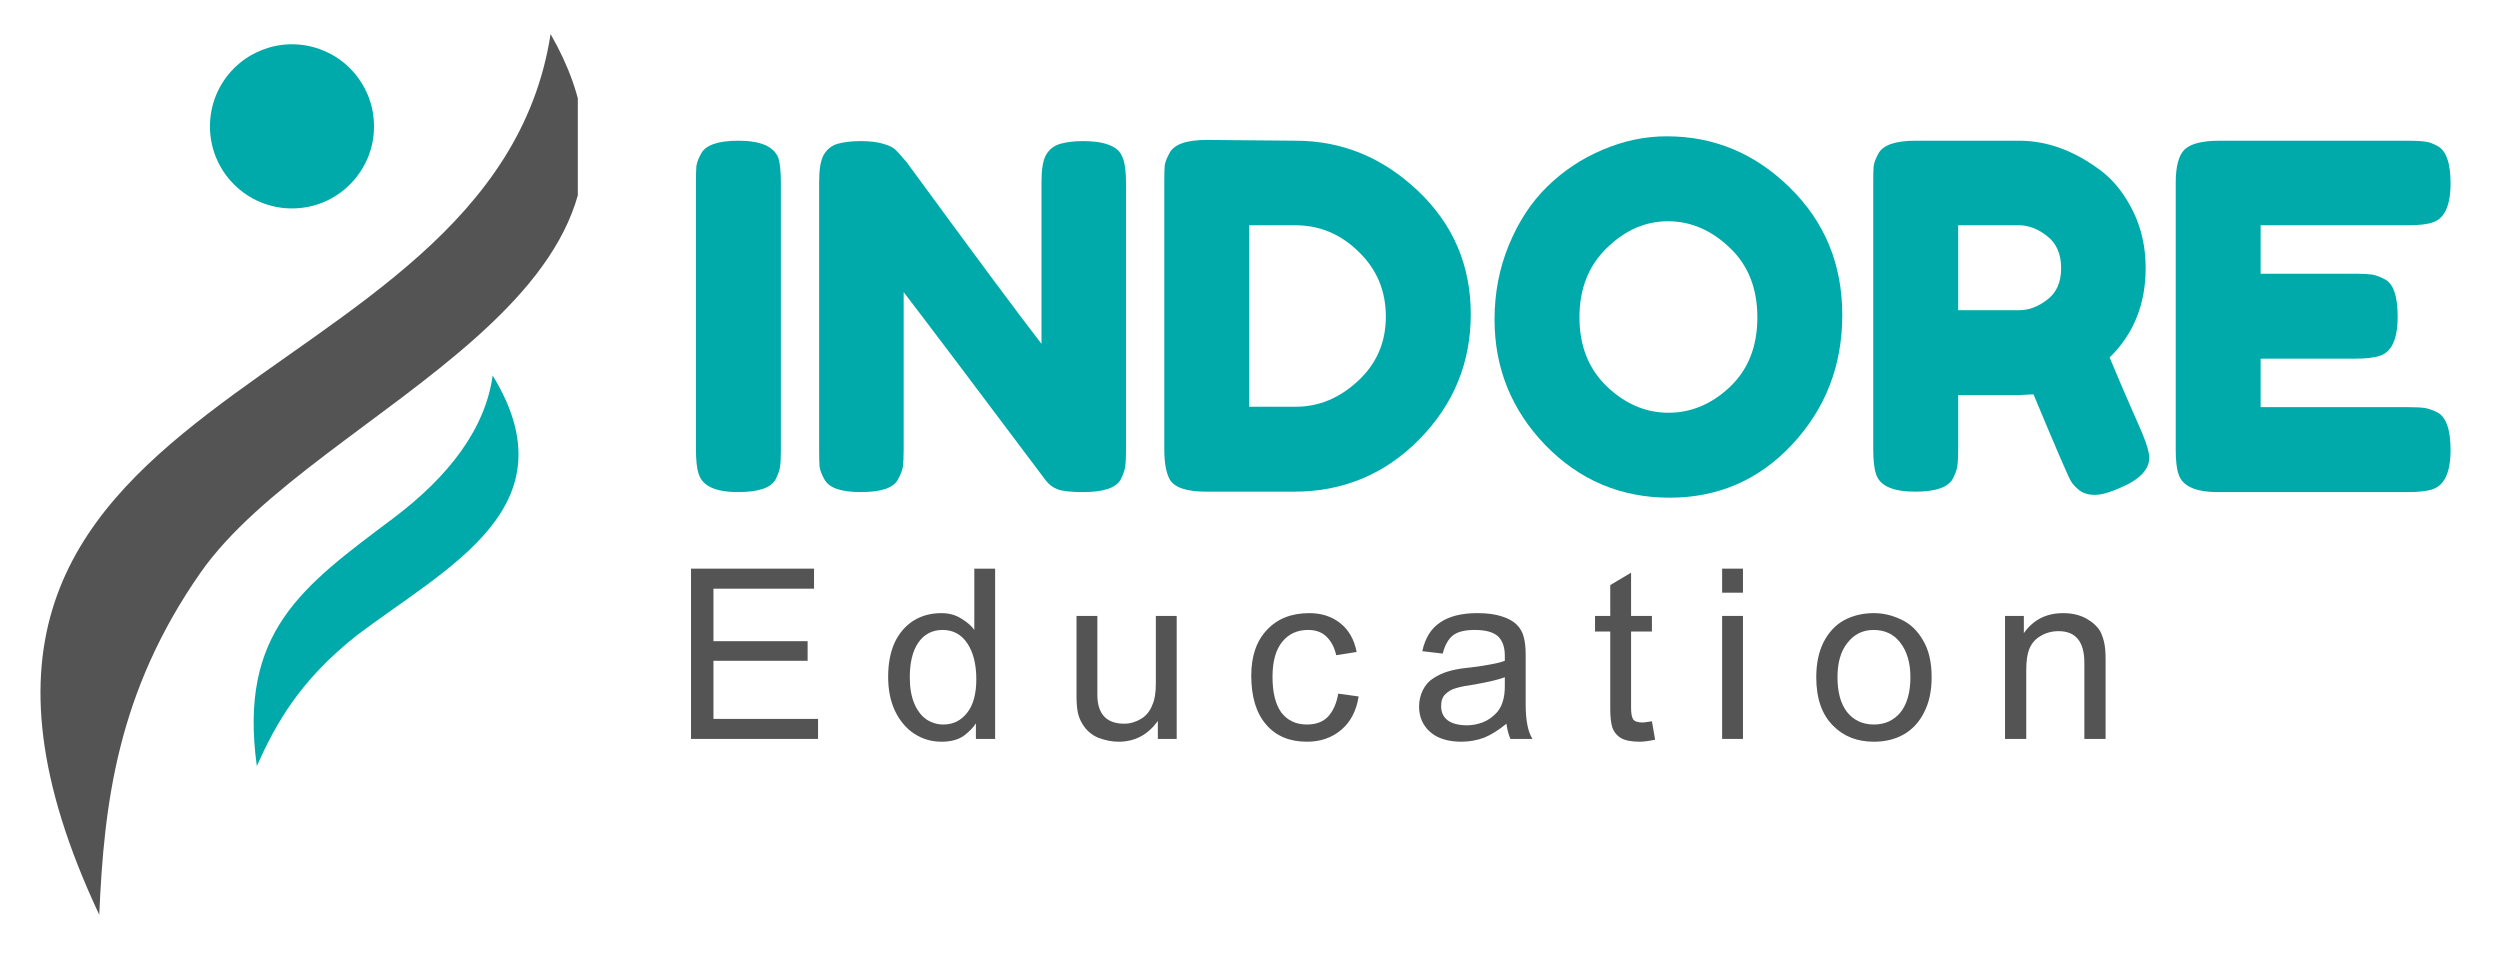
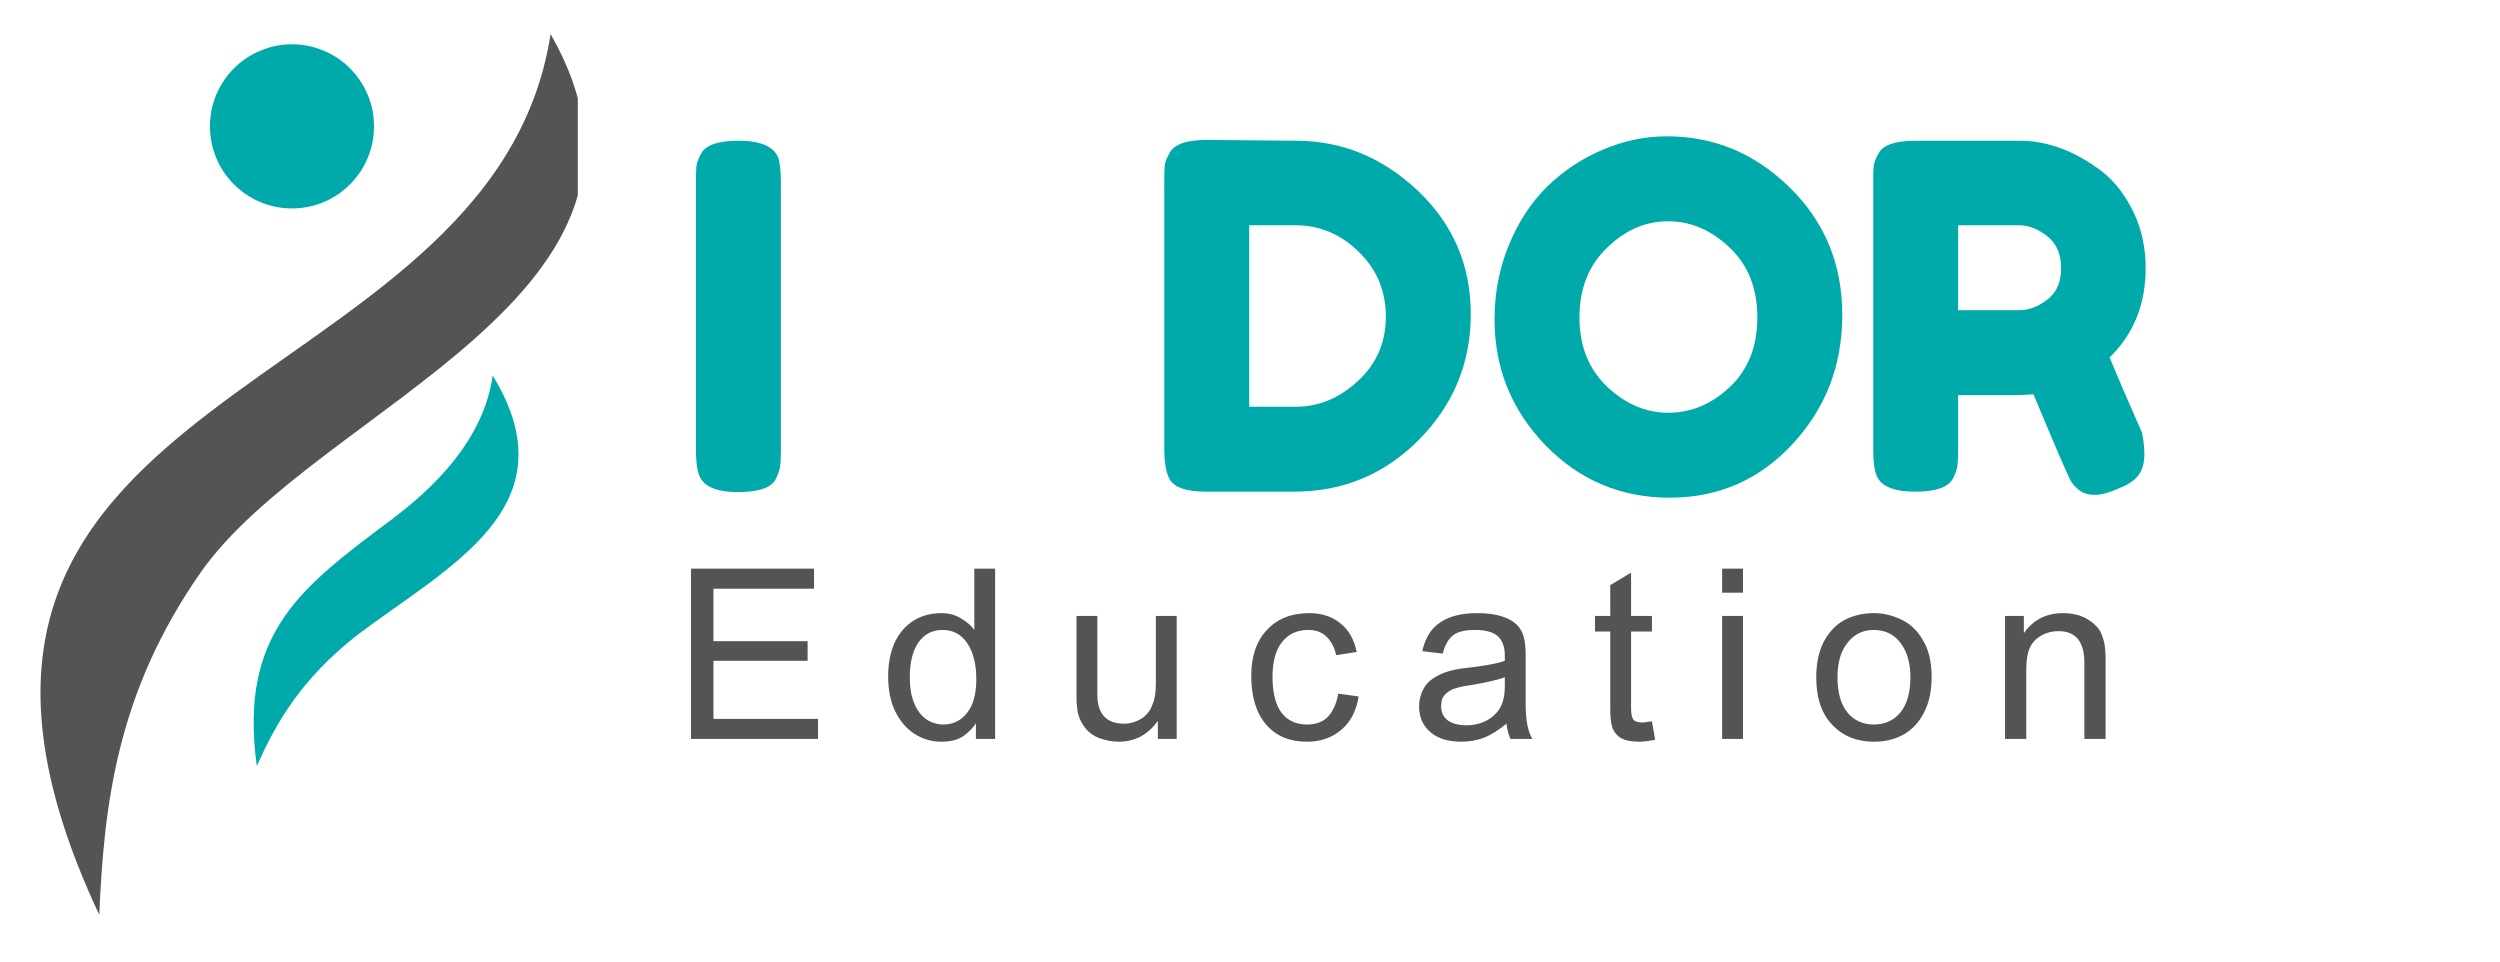
<svg xmlns="http://www.w3.org/2000/svg" width="130" zoomAndPan="magnify" viewBox="0 0 97.5 37.5" height="50" preserveAspectRatio="xMidYMid meet" version="1.0">
  <defs>
    <g />
    <clipPath id="12f2ca6344">
      <path d="M 1.578 1.32 L 22.535 1.32 L 22.535 36 L 1.578 36 Z M 1.578 1.32 " clip-rule="nonzero" />
    </clipPath>
    <clipPath id="4bb0a95338">
      <path d="M 8 1.32 L 15 1.32 L 15 9 L 8 9 Z M 8 1.32 " clip-rule="nonzero" />
    </clipPath>
  </defs>
  <g clip-path="url(#12f2ca6344)">
    <path fill="#545454" d="M 21.473 1.328 C 19.195 16.055 -6.027 14.637 3.871 35.676 C 4.059 31.355 4.562 27 7.824 22.328 C 12.34 15.871 27.281 11.453 21.473 1.328 Z M 21.473 1.328 " fill-opacity="1" fill-rule="evenodd" />
  </g>
  <path fill="#00aaaa" d="M 19.215 14.645 C 22.359 19.785 17.449 22.102 13.902 24.789 C 11.703 26.531 10.762 28.207 10.016 29.875 C 9.297 24.637 11.797 22.871 15.297 20.242 C 17.559 18.547 18.926 16.691 19.215 14.645 Z M 19.215 14.645 " fill-opacity="1" fill-rule="evenodd" />
  <g clip-path="url(#4bb0a95338)">
    <path fill="#00aaaa" d="M 14.586 4.93 C 14.586 5.352 14.508 5.762 14.344 6.152 C 14.18 6.547 13.949 6.891 13.648 7.191 C 13.352 7.492 13.004 7.723 12.613 7.887 C 12.219 8.047 11.812 8.129 11.387 8.129 C 10.961 8.129 10.555 8.047 10.164 7.887 C 9.77 7.723 9.426 7.492 9.125 7.191 C 8.824 6.891 8.594 6.547 8.43 6.152 C 8.27 5.762 8.188 5.352 8.188 4.93 C 8.188 4.504 8.27 4.094 8.43 3.703 C 8.594 3.312 8.824 2.965 9.125 2.664 C 9.426 2.363 9.77 2.133 10.164 1.973 C 10.555 1.809 10.961 1.727 11.387 1.727 C 11.812 1.727 12.219 1.809 12.613 1.973 C 13.004 2.133 13.352 2.363 13.648 2.664 C 13.949 2.965 14.18 3.312 14.344 3.703 C 14.508 4.094 14.586 4.504 14.586 4.93 Z M 14.586 4.93 " fill-opacity="1" fill-rule="nonzero" />
  </g>
  <g fill="#00aaaa" fill-opacity="1">
    <g transform="translate(26.392, 19.191)">
      <g>
        <path d="M 0.75 -12.062 C 0.75 -12.352 0.754 -12.566 0.766 -12.703 C 0.785 -12.848 0.848 -13.016 0.953 -13.203 C 1.129 -13.535 1.613 -13.703 2.406 -13.703 C 3.281 -13.703 3.801 -13.473 3.969 -13.016 C 4.031 -12.805 4.062 -12.484 4.062 -12.047 L 4.062 -1.641 C 4.062 -1.348 4.051 -1.129 4.031 -0.984 C 4.008 -0.848 3.953 -0.688 3.859 -0.5 C 3.68 -0.164 3.191 0 2.391 0 C 1.516 0 1.004 -0.234 0.859 -0.703 C 0.785 -0.91 0.75 -1.234 0.75 -1.672 Z M 0.75 -12.062 " />
      </g>
    </g>
  </g>
  <g fill="#00aaaa" fill-opacity="1">
    <g transform="translate(31.196, 19.191)">
      <g>
-         <path d="M 9.594 -13.141 C 9.719 -13.359 9.898 -13.504 10.141 -13.578 C 10.379 -13.648 10.676 -13.688 11.031 -13.688 C 11.383 -13.688 11.672 -13.656 11.891 -13.594 C 12.109 -13.531 12.27 -13.453 12.375 -13.359 C 12.477 -13.273 12.555 -13.148 12.609 -12.984 C 12.68 -12.785 12.719 -12.469 12.719 -12.031 L 12.719 -1.641 C 12.719 -1.348 12.707 -1.129 12.688 -0.984 C 12.664 -0.848 12.609 -0.688 12.516 -0.5 C 12.336 -0.164 11.848 0 11.047 0 C 10.566 0 10.234 -0.035 10.047 -0.109 C 9.859 -0.18 9.703 -0.301 9.578 -0.469 C 6.773 -4.207 4.93 -6.648 4.047 -7.797 L 4.047 -1.641 C 4.047 -1.348 4.035 -1.129 4.016 -0.984 C 3.992 -0.848 3.93 -0.688 3.828 -0.5 C 3.66 -0.164 3.176 0 2.375 0 C 1.602 0 1.129 -0.164 0.953 -0.5 C 0.848 -0.688 0.785 -0.852 0.766 -1 C 0.754 -1.156 0.75 -1.379 0.75 -1.672 L 0.75 -12.094 C 0.75 -12.57 0.805 -12.922 0.922 -13.141 C 1.047 -13.359 1.223 -13.504 1.453 -13.578 C 1.691 -13.648 2 -13.688 2.375 -13.688 C 2.75 -13.688 3.047 -13.648 3.266 -13.578 C 3.484 -13.516 3.633 -13.441 3.719 -13.359 C 3.77 -13.316 3.914 -13.156 4.156 -12.875 C 6.781 -9.289 8.535 -6.926 9.422 -5.781 L 9.422 -12.094 C 9.422 -12.57 9.477 -12.922 9.594 -13.141 Z M 9.594 -13.141 " />
-       </g>
+         </g>
    </g>
  </g>
  <g fill="#00aaaa" fill-opacity="1">
    <g transform="translate(44.657, 19.191)">
      <g>
        <path d="M 2.406 -13.734 L 5.875 -13.703 C 7.676 -13.703 9.266 -13.051 10.641 -11.75 C 12.016 -10.445 12.703 -8.844 12.703 -6.938 C 12.703 -5.039 12.031 -3.41 10.688 -2.047 C 9.344 -0.691 7.719 -0.016 5.812 -0.016 L 2.391 -0.016 C 1.629 -0.016 1.156 -0.172 0.969 -0.484 C 0.82 -0.742 0.75 -1.145 0.75 -1.688 L 0.75 -12.078 C 0.75 -12.379 0.754 -12.598 0.766 -12.734 C 0.785 -12.867 0.848 -13.031 0.953 -13.219 C 1.129 -13.562 1.613 -13.734 2.406 -13.734 Z M 5.875 -3.328 C 6.77 -3.328 7.578 -3.66 8.297 -4.328 C 9.023 -4.992 9.391 -5.832 9.391 -6.844 C 9.391 -7.852 9.035 -8.695 8.328 -9.375 C 7.629 -10.062 6.805 -10.406 5.859 -10.406 L 4.062 -10.406 L 4.062 -3.328 Z M 5.875 -3.328 " />
      </g>
    </g>
  </g>
  <g fill="#00aaaa" fill-opacity="1">
    <g transform="translate(57.818, 19.191)">
      <g>
        <path d="M 7.188 -13.875 C 9.031 -13.875 10.629 -13.207 11.984 -11.875 C 13.348 -10.539 14.031 -8.883 14.031 -6.906 C 14.031 -4.938 13.379 -3.254 12.078 -1.859 C 10.785 -0.473 9.191 0.219 7.297 0.219 C 5.398 0.219 3.785 -0.461 2.453 -1.828 C 1.129 -3.203 0.469 -4.836 0.469 -6.734 C 0.469 -7.766 0.656 -8.734 1.031 -9.641 C 1.406 -10.547 1.898 -11.301 2.516 -11.906 C 3.141 -12.52 3.859 -13 4.672 -13.344 C 5.484 -13.695 6.32 -13.875 7.188 -13.875 Z M 3.781 -6.812 C 3.781 -5.707 4.133 -4.812 4.844 -4.125 C 5.562 -3.438 6.363 -3.094 7.25 -3.094 C 8.133 -3.094 8.93 -3.426 9.641 -4.094 C 10.359 -4.77 10.719 -5.676 10.719 -6.812 C 10.719 -7.945 10.359 -8.852 9.641 -9.531 C 8.922 -10.219 8.117 -10.562 7.234 -10.562 C 6.348 -10.562 5.551 -10.211 4.844 -9.516 C 4.133 -8.828 3.781 -7.926 3.781 -6.812 Z M 3.781 -6.812 " />
      </g>
    </g>
  </g>
  <g fill="#00aaaa" fill-opacity="1">
    <g transform="translate(72.306, 19.191)">
      <g>
-         <path d="M 11.234 -2.312 C 11.422 -1.863 11.516 -1.539 11.516 -1.344 C 11.516 -0.875 11.129 -0.477 10.359 -0.156 C 9.961 0.02 9.641 0.109 9.391 0.109 C 9.148 0.109 8.953 0.051 8.797 -0.062 C 8.641 -0.188 8.523 -0.312 8.453 -0.438 C 8.328 -0.664 7.844 -1.789 7 -3.812 L 6.422 -3.781 L 4.062 -3.781 L 4.062 -1.672 C 4.062 -1.379 4.051 -1.16 4.031 -1.016 C 4.008 -0.867 3.953 -0.707 3.859 -0.531 C 3.68 -0.188 3.191 -0.016 2.391 -0.016 C 1.516 -0.016 1.004 -0.242 0.859 -0.703 C 0.785 -0.922 0.75 -1.25 0.75 -1.688 L 0.75 -12.062 C 0.75 -12.352 0.754 -12.566 0.766 -12.703 C 0.785 -12.848 0.848 -13.016 0.953 -13.203 C 1.129 -13.535 1.613 -13.703 2.406 -13.703 L 6.453 -13.703 C 7.547 -13.703 8.613 -13.305 9.656 -12.516 C 10.156 -12.129 10.566 -11.602 10.891 -10.938 C 11.211 -10.281 11.375 -9.547 11.375 -8.734 C 11.375 -7.328 10.906 -6.164 9.969 -5.25 C 10.238 -4.594 10.66 -3.613 11.234 -2.312 Z M 4.062 -7.094 L 6.453 -7.094 C 6.816 -7.094 7.176 -7.227 7.531 -7.5 C 7.895 -7.77 8.078 -8.18 8.078 -8.734 C 8.078 -9.285 7.895 -9.703 7.531 -9.984 C 7.176 -10.266 6.805 -10.406 6.422 -10.406 L 4.062 -10.406 Z M 4.062 -7.094 " />
+         <path d="M 11.234 -2.312 C 11.516 -0.875 11.129 -0.477 10.359 -0.156 C 9.961 0.02 9.641 0.109 9.391 0.109 C 9.148 0.109 8.953 0.051 8.797 -0.062 C 8.641 -0.188 8.523 -0.312 8.453 -0.438 C 8.328 -0.664 7.844 -1.789 7 -3.812 L 6.422 -3.781 L 4.062 -3.781 L 4.062 -1.672 C 4.062 -1.379 4.051 -1.16 4.031 -1.016 C 4.008 -0.867 3.953 -0.707 3.859 -0.531 C 3.68 -0.188 3.191 -0.016 2.391 -0.016 C 1.516 -0.016 1.004 -0.242 0.859 -0.703 C 0.785 -0.922 0.75 -1.25 0.75 -1.688 L 0.75 -12.062 C 0.75 -12.352 0.754 -12.566 0.766 -12.703 C 0.785 -12.848 0.848 -13.016 0.953 -13.203 C 1.129 -13.535 1.613 -13.703 2.406 -13.703 L 6.453 -13.703 C 7.547 -13.703 8.613 -13.305 9.656 -12.516 C 10.156 -12.129 10.566 -11.602 10.891 -10.938 C 11.211 -10.281 11.375 -9.547 11.375 -8.734 C 11.375 -7.328 10.906 -6.164 9.969 -5.25 C 10.238 -4.594 10.66 -3.613 11.234 -2.312 Z M 4.062 -7.094 L 6.453 -7.094 C 6.816 -7.094 7.176 -7.227 7.531 -7.5 C 7.895 -7.77 8.078 -8.18 8.078 -8.734 C 8.078 -9.285 7.895 -9.703 7.531 -9.984 C 7.176 -10.266 6.805 -10.406 6.422 -10.406 L 4.062 -10.406 Z M 4.062 -7.094 " />
      </g>
    </g>
  </g>
  <g fill="#00aaaa" fill-opacity="1">
    <g transform="translate(84.103, 19.191)">
      <g>
-         <path d="M 4.062 -3.312 L 9.812 -3.312 C 10.102 -3.312 10.316 -3.301 10.453 -3.281 C 10.598 -3.258 10.766 -3.203 10.953 -3.109 C 11.297 -2.93 11.469 -2.441 11.469 -1.641 C 11.469 -0.773 11.234 -0.266 10.766 -0.109 C 10.555 -0.035 10.234 0 9.797 0 L 2.391 0 C 1.516 0 1.004 -0.234 0.859 -0.703 C 0.785 -0.91 0.75 -1.234 0.75 -1.672 L 0.75 -12.062 C 0.75 -12.695 0.863 -13.129 1.094 -13.359 C 1.332 -13.586 1.785 -13.703 2.453 -13.703 L 9.812 -13.703 C 10.102 -13.703 10.316 -13.691 10.453 -13.672 C 10.598 -13.66 10.766 -13.602 10.953 -13.5 C 11.297 -13.32 11.469 -12.836 11.469 -12.047 C 11.469 -11.172 11.234 -10.66 10.766 -10.516 C 10.555 -10.441 10.234 -10.406 9.797 -10.406 L 4.062 -10.406 L 4.062 -8.516 L 7.766 -8.516 C 8.047 -8.516 8.258 -8.504 8.406 -8.484 C 8.551 -8.461 8.719 -8.398 8.906 -8.297 C 9.238 -8.129 9.406 -7.645 9.406 -6.844 C 9.406 -5.969 9.172 -5.457 8.703 -5.312 C 8.484 -5.238 8.156 -5.203 7.719 -5.203 L 4.062 -5.203 Z M 4.062 -3.312 " />
-       </g>
+         </g>
    </g>
  </g>
  <g fill="#545454" fill-opacity="1">
    <g transform="translate(26.216, 28.818)">
      <g>
        <path d="M 5.531 -5.859 L 1.609 -5.859 L 1.609 -3.812 L 5.281 -3.812 L 5.281 -3.047 L 1.609 -3.047 L 1.609 -0.781 L 5.688 -0.781 L 5.688 0 L 0.734 0 L 0.734 -6.641 L 5.531 -6.641 Z M 5.531 -5.859 " />
      </g>
    </g>
  </g>
  <g fill="#545454" fill-opacity="1">
    <g transform="translate(34.31, 28.818)">
      <g>
        <path d="M 4.5 -6.641 L 4.5 0 L 3.75 0 L 3.75 -0.609 C 3.656 -0.453 3.5 -0.289 3.281 -0.125 C 3.062 0.031 2.77 0.109 2.406 0.109 C 2.02 0.109 1.664 0.004 1.344 -0.203 C 1.031 -0.41 0.781 -0.707 0.594 -1.094 C 0.414 -1.477 0.328 -1.922 0.328 -2.422 C 0.328 -2.93 0.41 -3.375 0.578 -3.75 C 0.754 -4.125 1 -4.41 1.312 -4.609 C 1.625 -4.805 1.988 -4.906 2.406 -4.906 C 2.707 -4.906 2.969 -4.832 3.188 -4.688 C 3.414 -4.551 3.582 -4.406 3.688 -4.25 L 3.688 -6.641 Z M 1.172 -2.406 C 1.172 -2.008 1.227 -1.672 1.344 -1.391 C 1.457 -1.117 1.613 -0.91 1.812 -0.766 C 2.02 -0.629 2.242 -0.562 2.484 -0.562 C 2.859 -0.562 3.164 -0.711 3.406 -1.016 C 3.645 -1.316 3.766 -1.754 3.766 -2.328 C 3.766 -2.91 3.648 -3.375 3.422 -3.719 C 3.191 -4.07 2.867 -4.25 2.453 -4.25 C 2.047 -4.25 1.727 -4.082 1.5 -3.75 C 1.281 -3.426 1.172 -2.977 1.172 -2.406 Z M 1.172 -2.406 " />
      </g>
    </g>
  </g>
  <g fill="#545454" fill-opacity="1">
    <g transform="translate(41.375, 28.818)">
      <g>
        <path d="M 1.422 -1.719 C 1.422 -1.352 1.508 -1.07 1.688 -0.875 C 1.863 -0.688 2.125 -0.594 2.469 -0.594 C 2.695 -0.594 2.914 -0.656 3.125 -0.781 C 3.344 -0.914 3.492 -1.109 3.578 -1.359 C 3.66 -1.535 3.703 -1.805 3.703 -2.172 L 3.703 -4.797 L 4.516 -4.797 L 4.516 0 L 3.781 0 L 3.781 -0.703 C 3.395 -0.16 2.883 0.109 2.25 0.109 C 1.988 0.109 1.723 0.055 1.453 -0.047 C 1.191 -0.16 0.988 -0.336 0.844 -0.578 C 0.758 -0.711 0.695 -0.867 0.656 -1.047 C 0.625 -1.223 0.609 -1.43 0.609 -1.672 L 0.609 -4.797 L 1.422 -4.797 Z M 1.422 -1.719 " />
      </g>
    </g>
  </g>
  <g fill="#545454" fill-opacity="1">
    <g transform="translate(48.44, 28.818)">
      <g>
        <path d="M 2.625 -4.906 C 3.102 -4.906 3.504 -4.773 3.828 -4.516 C 4.16 -4.254 4.375 -3.879 4.469 -3.391 L 3.672 -3.266 C 3.609 -3.555 3.488 -3.789 3.312 -3.969 C 3.133 -4.156 2.891 -4.25 2.578 -4.25 C 2.148 -4.25 1.812 -4.094 1.562 -3.781 C 1.312 -3.469 1.188 -3.016 1.188 -2.422 C 1.188 -1.816 1.301 -1.352 1.531 -1.031 C 1.77 -0.719 2.102 -0.562 2.531 -0.562 C 2.883 -0.562 3.16 -0.664 3.359 -0.875 C 3.555 -1.094 3.688 -1.391 3.75 -1.766 L 4.547 -1.656 C 4.461 -1.102 4.238 -0.672 3.875 -0.359 C 3.508 -0.047 3.062 0.109 2.531 0.109 C 1.852 0.109 1.32 -0.113 0.938 -0.562 C 0.551 -1.008 0.359 -1.645 0.359 -2.469 C 0.359 -3.227 0.562 -3.82 0.969 -4.25 C 1.375 -4.688 1.926 -4.906 2.625 -4.906 Z M 2.625 -4.906 " />
      </g>
    </g>
  </g>
  <g fill="#545454" fill-opacity="1">
    <g transform="translate(54.985, 28.818)">
      <g>
        <path d="M 2.625 -4.906 C 3.02 -4.906 3.336 -4.863 3.578 -4.781 C 3.828 -4.707 4.023 -4.598 4.172 -4.453 C 4.305 -4.316 4.395 -4.16 4.438 -3.984 C 4.488 -3.805 4.516 -3.578 4.516 -3.297 L 4.516 -1.359 C 4.516 -0.734 4.602 -0.281 4.781 0 L 3.922 0 C 3.848 -0.164 3.797 -0.363 3.766 -0.594 C 3.461 -0.344 3.172 -0.16 2.891 -0.047 C 2.609 0.055 2.316 0.109 2.016 0.109 C 1.492 0.109 1.086 -0.016 0.797 -0.266 C 0.504 -0.523 0.359 -0.859 0.359 -1.266 C 0.359 -1.484 0.406 -1.691 0.5 -1.891 C 0.602 -2.098 0.738 -2.254 0.906 -2.359 C 1.094 -2.484 1.281 -2.57 1.469 -2.625 C 1.664 -2.688 1.898 -2.734 2.172 -2.766 C 2.473 -2.797 2.77 -2.836 3.062 -2.891 C 3.352 -2.941 3.566 -2.992 3.703 -3.047 L 3.703 -3.25 C 3.703 -3.582 3.613 -3.832 3.438 -4 C 3.258 -4.164 2.957 -4.25 2.531 -4.25 C 2.133 -4.25 1.848 -4.176 1.672 -4.031 C 1.492 -3.883 1.363 -3.648 1.281 -3.328 L 0.484 -3.422 C 0.598 -3.941 0.832 -4.316 1.188 -4.547 C 1.539 -4.785 2.02 -4.906 2.625 -4.906 Z M 2.531 -2.125 C 2.219 -2.082 1.977 -2.035 1.812 -1.984 C 1.645 -1.941 1.504 -1.863 1.391 -1.75 C 1.273 -1.645 1.219 -1.488 1.219 -1.281 C 1.219 -1.039 1.305 -0.852 1.484 -0.719 C 1.66 -0.594 1.91 -0.531 2.234 -0.531 C 2.422 -0.531 2.617 -0.566 2.828 -0.641 C 3.047 -0.723 3.238 -0.859 3.406 -1.047 C 3.508 -1.172 3.582 -1.312 3.625 -1.469 C 3.676 -1.625 3.703 -1.82 3.703 -2.062 L 3.703 -2.406 C 3.453 -2.312 3.062 -2.219 2.531 -2.125 Z M 2.531 -2.125 " />
      </g>
    </g>
  </g>
  <g fill="#545454" fill-opacity="1">
    <g transform="translate(62.05, 28.818)">
      <g>
        <path d="M 1.562 -4.797 L 2.375 -4.797 L 2.375 -4.188 L 1.562 -4.188 L 1.562 -1.219 C 1.562 -1.008 1.586 -0.859 1.641 -0.766 C 1.703 -0.68 1.828 -0.641 2.016 -0.641 C 2.055 -0.641 2.176 -0.656 2.375 -0.688 L 2.5 0.031 C 2.25 0.082 2.051 0.109 1.906 0.109 C 1.582 0.109 1.336 0.062 1.172 -0.031 C 1.004 -0.133 0.891 -0.273 0.828 -0.453 C 0.773 -0.641 0.75 -0.879 0.75 -1.172 L 0.75 -4.188 L 0.156 -4.188 L 0.156 -4.797 L 0.75 -4.797 L 0.75 -6 L 1.562 -6.484 Z M 1.562 -4.797 " />
      </g>
    </g>
  </g>
  <g fill="#545454" fill-opacity="1">
    <g transform="translate(66.538, 28.818)">
      <g>
        <path d="M 1.438 -5.703 L 0.625 -5.703 L 0.625 -6.641 L 1.438 -6.641 Z M 1.438 0 L 0.625 0 L 0.625 -4.797 L 1.438 -4.797 Z M 1.438 0 " />
      </g>
    </g>
  </g>
  <g fill="#545454" fill-opacity="1">
    <g transform="translate(70.506, 28.818)">
      <g>
        <path d="M 2.578 -4.906 C 2.941 -4.906 3.297 -4.82 3.641 -4.656 C 3.984 -4.5 4.266 -4.234 4.484 -3.859 C 4.711 -3.492 4.828 -3.008 4.828 -2.406 C 4.828 -1.863 4.727 -1.406 4.531 -1.031 C 4.344 -0.656 4.078 -0.367 3.734 -0.172 C 3.398 0.016 3.016 0.109 2.578 0.109 C 1.93 0.109 1.406 -0.094 1 -0.5 C 0.551 -0.938 0.328 -1.57 0.328 -2.406 C 0.328 -2.938 0.422 -3.391 0.609 -3.766 C 0.805 -4.148 1.07 -4.438 1.406 -4.625 C 1.75 -4.812 2.141 -4.906 2.578 -4.906 Z M 1.156 -2.406 C 1.156 -1.82 1.281 -1.367 1.531 -1.047 C 1.789 -0.723 2.141 -0.562 2.578 -0.562 C 3.004 -0.562 3.348 -0.719 3.609 -1.031 C 3.867 -1.352 4 -1.812 4 -2.406 C 4 -2.969 3.867 -3.414 3.609 -3.75 C 3.359 -4.082 3.008 -4.25 2.562 -4.25 C 2.145 -4.25 1.805 -4.082 1.547 -3.75 C 1.285 -3.426 1.156 -2.977 1.156 -2.406 Z M 1.156 -2.406 " />
      </g>
    </g>
  </g>
  <g fill="#545454" fill-opacity="1">
    <g transform="translate(77.571, 28.818)">
      <g>
        <path d="M 2.891 -4.906 C 3.234 -4.906 3.531 -4.836 3.781 -4.703 C 4.031 -4.566 4.219 -4.395 4.344 -4.188 C 4.414 -4.039 4.469 -3.883 4.5 -3.719 C 4.531 -3.562 4.547 -3.359 4.547 -3.109 L 4.547 0 L 3.719 0 L 3.719 -2.969 C 3.719 -3.789 3.383 -4.203 2.719 -4.203 C 2.457 -4.203 2.223 -4.141 2.016 -4.016 C 1.805 -3.898 1.656 -3.723 1.562 -3.484 C 1.488 -3.285 1.453 -3.02 1.453 -2.688 L 1.453 0 L 0.625 0 L 0.625 -4.797 L 1.359 -4.797 L 1.359 -4.125 C 1.723 -4.645 2.234 -4.906 2.891 -4.906 Z M 2.891 -4.906 " />
      </g>
    </g>
  </g>
</svg>